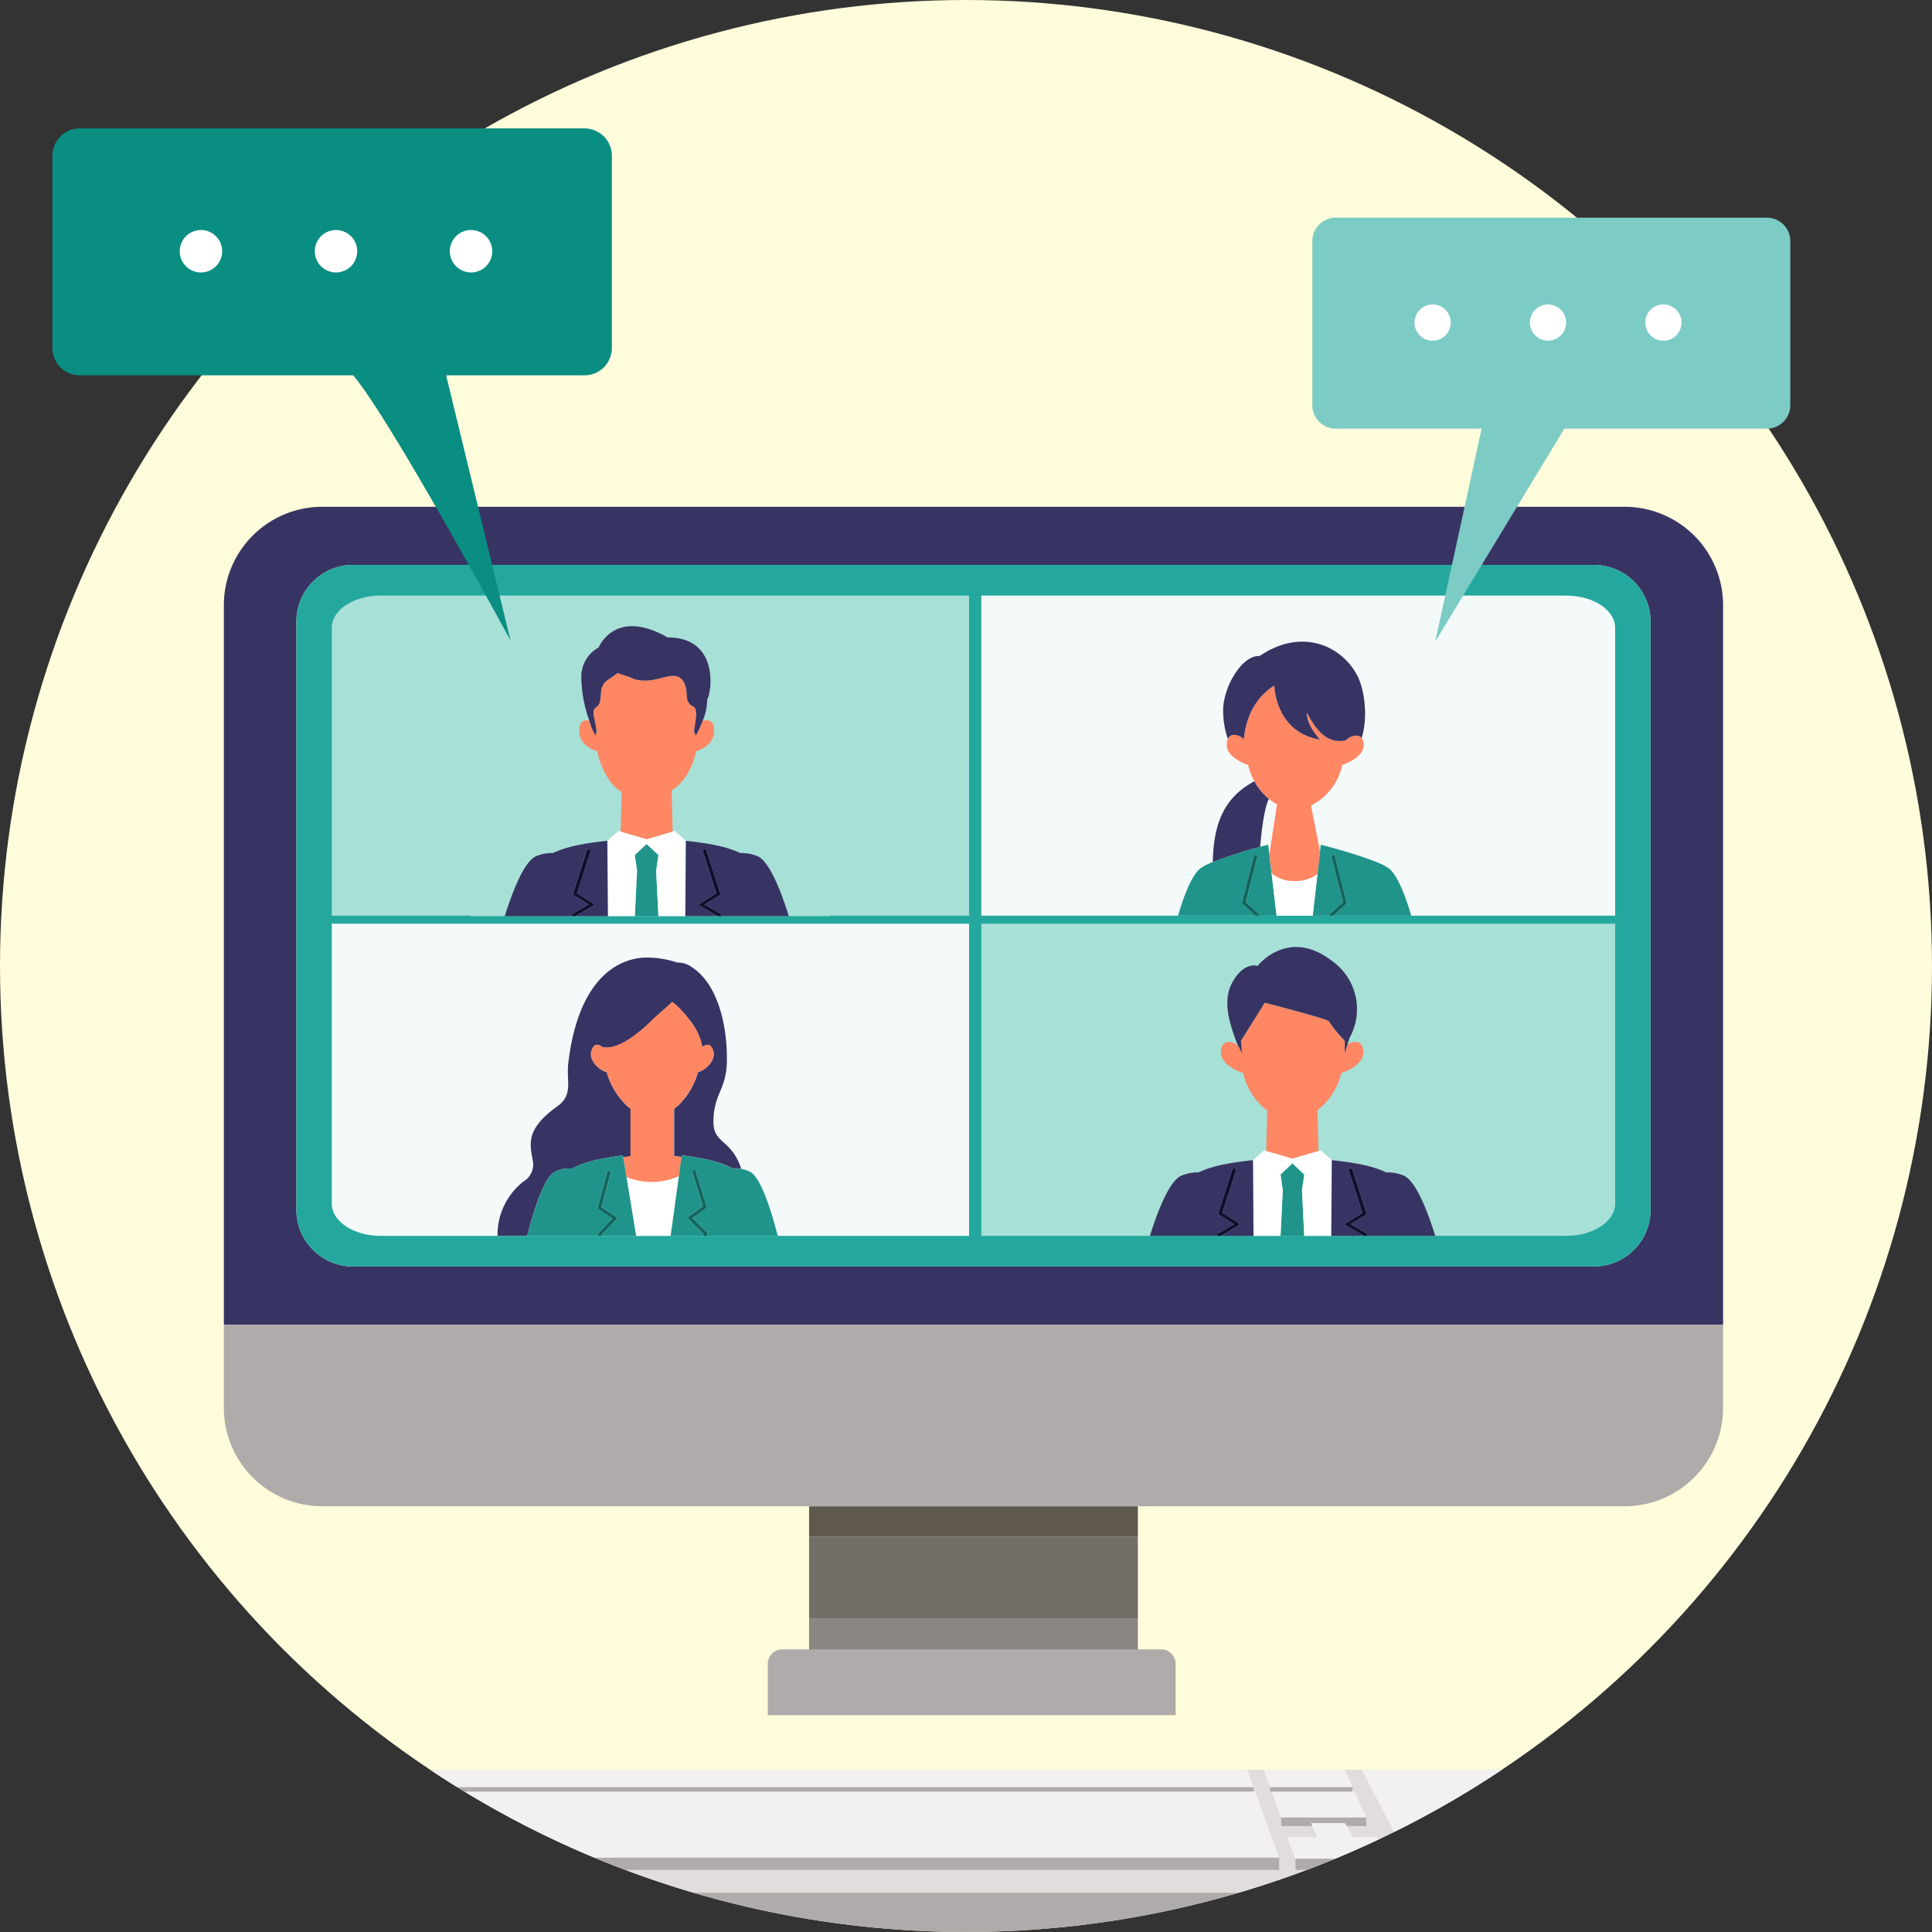
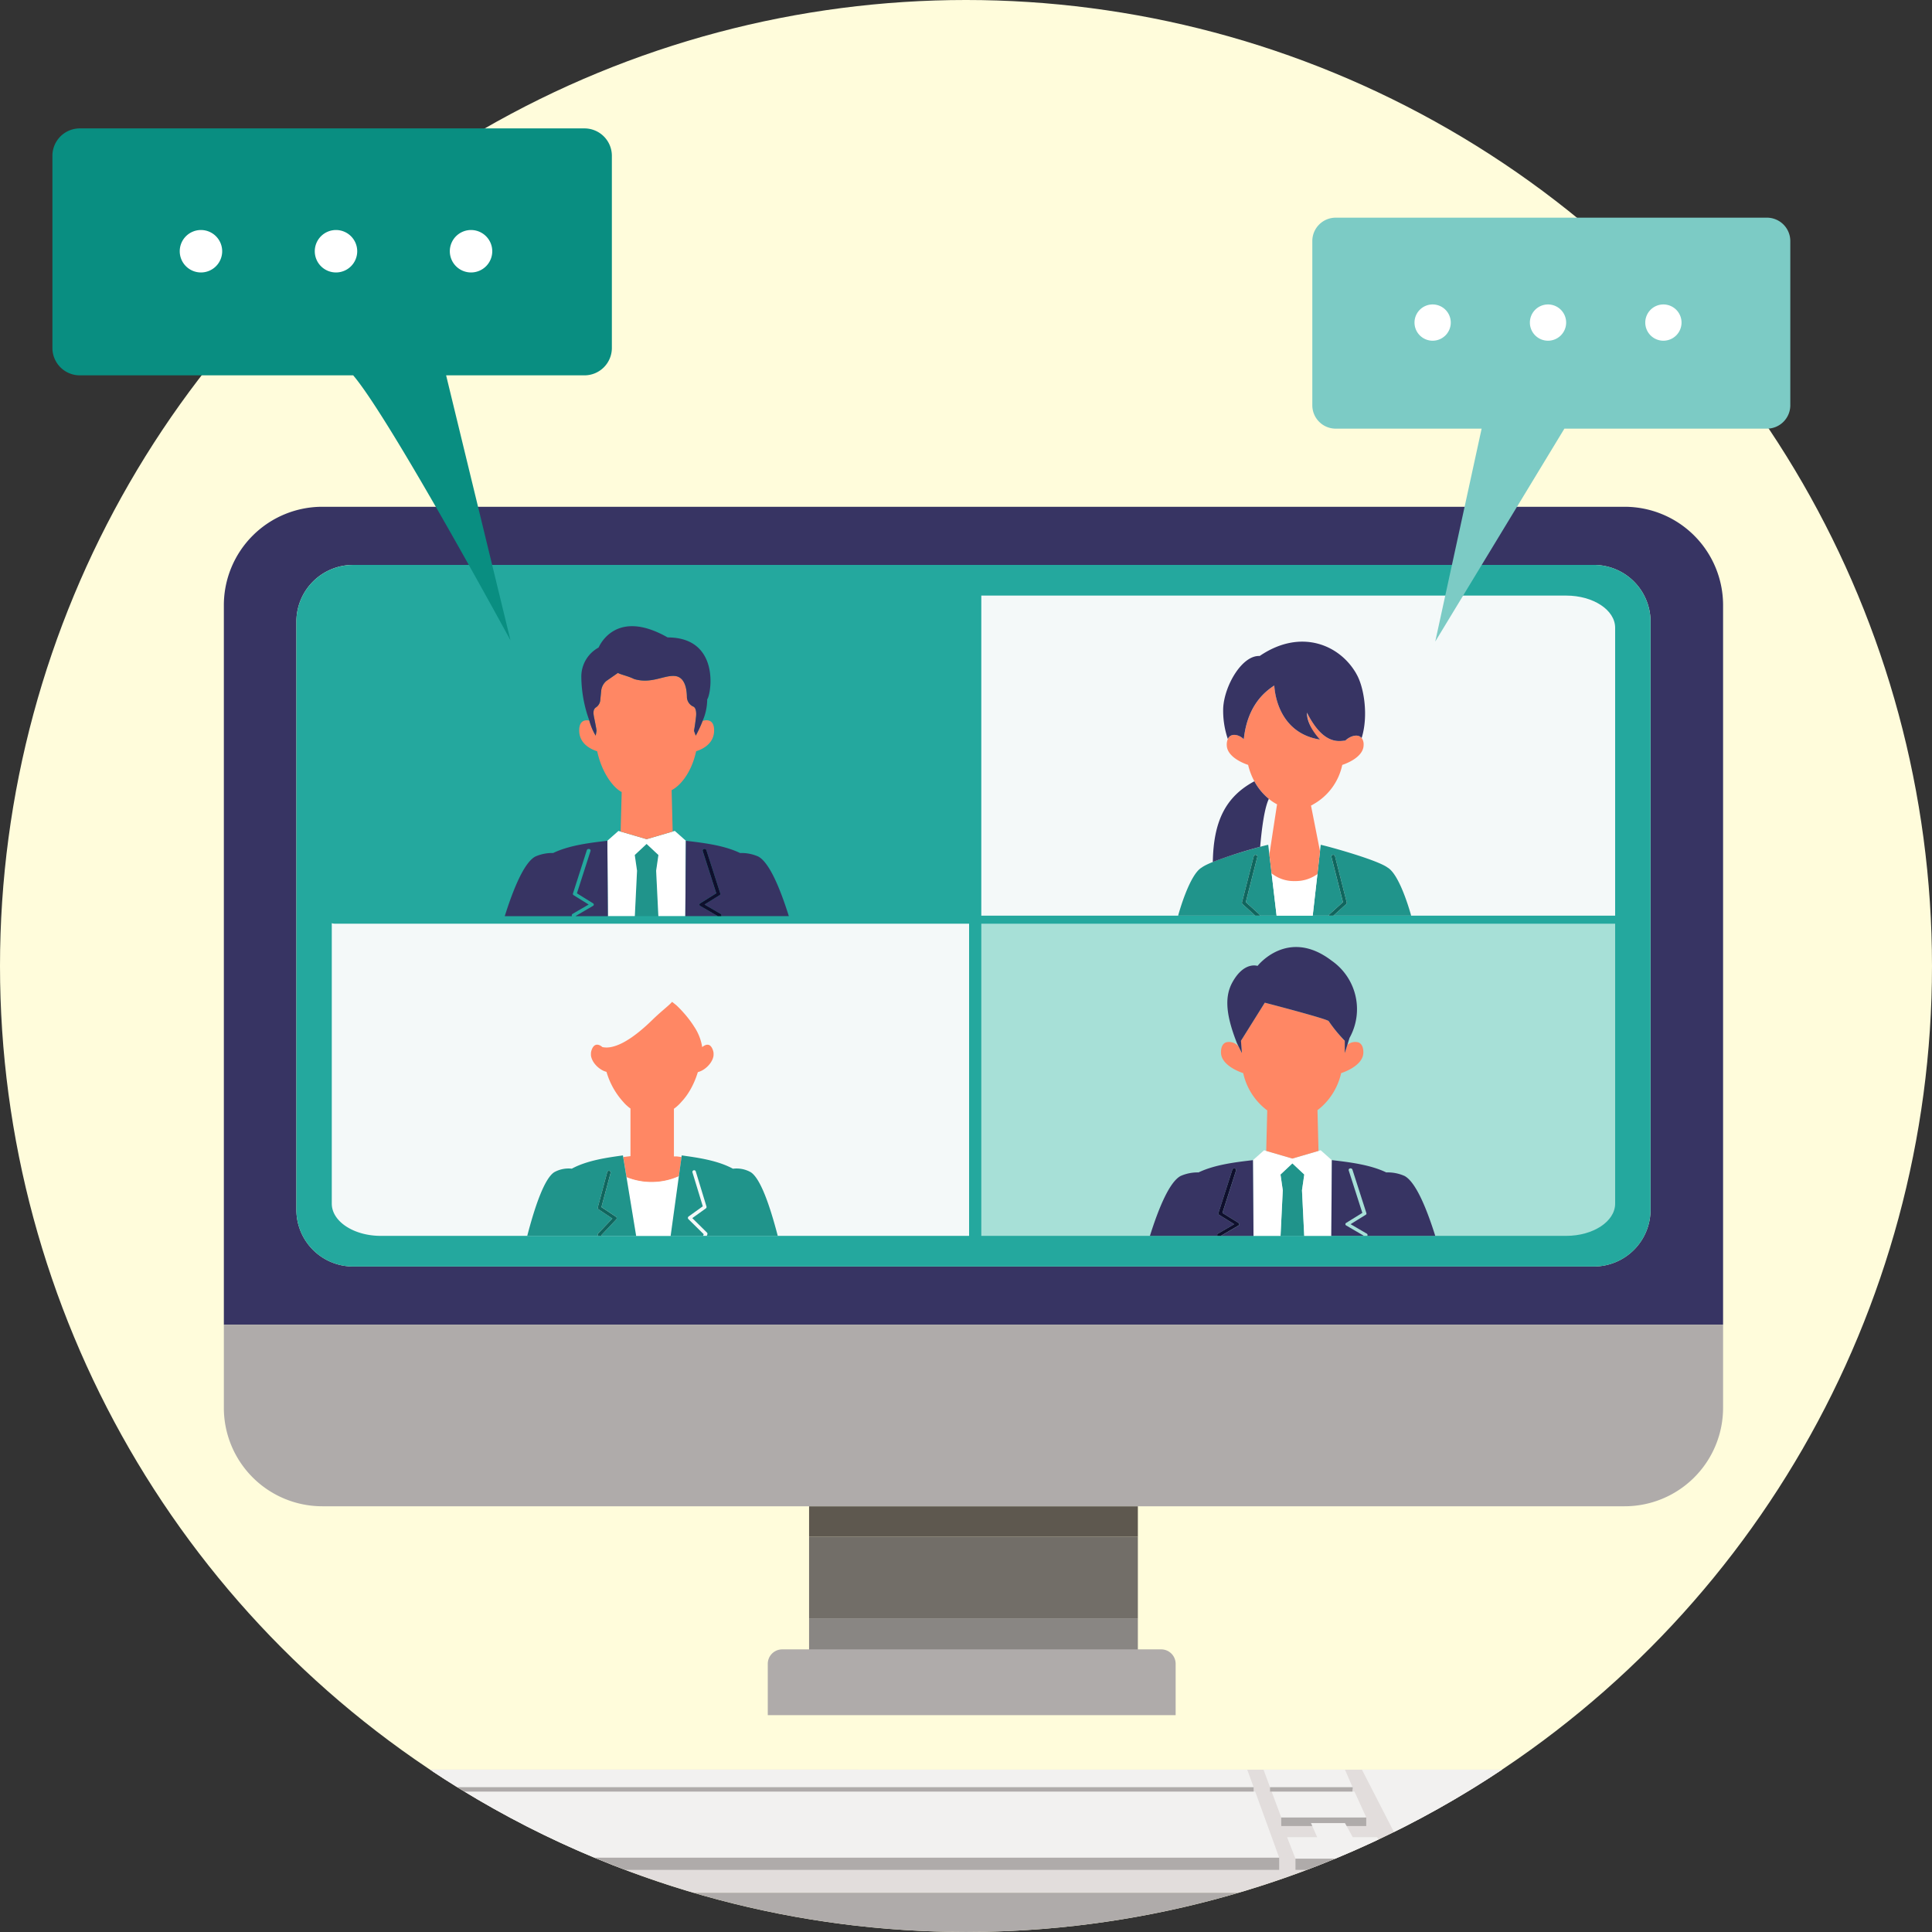
<svg xmlns="http://www.w3.org/2000/svg" width="300.001" height="300" viewBox="0 0 300.001 300">
  <rect x="0" y="0" width="300.001" height="300" fill="#333333" stroke="none" />
  <defs>
    <clipPath id="clip-path">
      <path id="合体_14" data-name="合体 14" d="M0,198.261v-150H300v150a150,150,0,1,1-300,0Z" transform="translate(810 4120)" fill="#d1ecff" />
    </clipPath>
    <clipPath id="clip-path-2">
      <rect id="長方形_170" data-name="長方形 170" width="269.861" height="282.16" fill="none" />
    </clipPath>
  </defs>
  <g id="グループ_110" data-name="グループ 110" transform="translate(-810 -4168)">
    <circle id="楕円形_9" data-name="楕円形 9" cx="150" cy="150" r="150" transform="translate(810 4168)" fill="#fffcdb" />
    <g id="マスクグループ_30" data-name="マスクグループ 30" transform="translate(0 -0.261)" clip-path="url(#clip-path)">
      <g id="グループ_109" data-name="グループ 109" transform="translate(818.139 4188.2)">
        <path id="パス_412" data-name="パス 412" d="M232.633,181.194H24.9l16.386-19.117H215.12Z" transform="translate(14.254 92.773)" fill="#e2dddc" />
        <rect id="長方形_161" data-name="長方形 161" width="207.732" height="8.194" transform="translate(39.154 273.966)" fill="#afabaa" />
        <rect id="長方形_162" data-name="長方形 162" width="141.348" height="1.914" transform="translate(49.144 268.504)" fill="#afabaa" />
        <path id="パス_413" data-name="パス 413" d="M164.754,162.077H38.284L36.3,164.808H165.746Z" transform="translate(20.779 92.773)" fill="#f2f1f0" />
        <path id="パス_414" data-name="パス 414" d="M31.254,174.492H172.6l-3.722-10.249H38.7Z" transform="translate(17.89 94.013)" fill="#f2f1f0" />
        <rect id="長方形_163" data-name="長方形 163" width="129.445" height="0.673" transform="translate(57.08 257.582)" fill="#afabaa" />
        <rect id="長方形_164" data-name="長方形 164" width="13.196" height="1.343" transform="translate(190.813 262.265)" fill="#afabaa" />
        <path id="パス_415" data-name="パス 415" d="M121.892,168.252h13.2l-1.829-4.01H120.4Z" transform="translate(68.92 94.013)" fill="#f2f1f0" />
        <path id="パス_416" data-name="パス 416" d="M137.936,172.88l-2.035-3.337h-3.775l-1.206-2.186h-5.277l.958,2.186h-4.675l1.305,3.337Z" transform="translate(69.791 95.796)" fill="#f2f1f0" />
        <rect id="長方形_165" data-name="長方形 165" width="14.705" height="1.742" transform="translate(193.022 268.675)" fill="#afabaa" />
        <g id="グループ_108" data-name="グループ 108">
          <g id="グループ_107" data-name="グループ 107" clip-path="url(#clip-path-2)">
            <path id="パス_417" data-name="パス 417" d="M132.25,162.077H119.6l1.013,2.731h12.812c-.642-1.48-1.175-2.731-1.175-2.731" transform="translate(68.46 92.774)" fill="#f2f1f0" />
            <path id="パス_418" data-name="パス 418" d="M120.245,163.814v.675h12.812c-.1-.228.1-.453,0-.675Z" transform="translate(68.829 93.768)" fill="#afabaa" />
            <rect id="長方形_166" data-name="長方形 166" width="26.459" height="1.742" transform="translate(210.438 268.675)" fill="#afabaa" />
            <path id="パス_419" data-name="パス 419" d="M129.318,162.077l7.1,13.826h26.459l-11.708-13.826Z" transform="translate(74.022 92.773)" fill="#f2f1f0" />
            <rect id="長方形_167" data-name="長方形 167" width="51.053" height="12.667" transform="translate(117.495 218.682)" fill="#726e68" />
            <rect id="長方形_168" data-name="長方形 168" width="51.053" height="5.066" transform="translate(117.495 231.35)" fill="#898683" />
            <rect id="長方形_169" data-name="長方形 169" width="51.053" height="4.728" transform="translate(117.495 213.954)" fill="#5e584f" />
            <path id="パス_420" data-name="パス 420" d="M131.734,150.2H72.888a2.244,2.244,0,0,0-2.244,2.244v7.966h63.333v-7.966a2.244,2.244,0,0,0-2.244-2.244" transform="translate(40.437 85.976)" fill="#afabaa" />
            <path id="パス_421" data-name="パス 421" d="M234.439,37.366H32.222A15.291,15.291,0,0,0,16.93,52.656V164.361h232.8V52.656a15.29,15.29,0,0,0-15.29-15.29m4.024,109.167a8.8,8.8,0,0,1-8.8,8.8H36.994a8.8,8.8,0,0,1-8.8-8.8V55.194a8.8,8.8,0,0,1,8.8-8.8H229.667a8.8,8.8,0,0,1,8.8,8.8Z" transform="translate(9.691 21.388)" fill="#373463" />
            <path id="パス_422" data-name="パス 422" d="M225.564,43.109H32.893a8.8,8.8,0,0,0-8.8,8.8v91.341a8.8,8.8,0,0,0,8.8,8.8H225.564a8.8,8.8,0,0,0,8.8-8.8V51.905a8.8,8.8,0,0,0-8.8-8.8" transform="translate(13.792 24.676)" fill="#24a89e" />
            <path id="パス_423" data-name="パス 423" d="M182.545,46.132H91.731V95.837h98.423v-44.7c0-2.764-3.406-5-7.609-5" transform="translate(52.507 26.406)" fill="#f4f9f9" />
            <path id="パス_424" data-name="パス 424" d="M125.157,70.746c-.826.143-8.719,2.321-10.324,3.53-1.972,1.123-3.665,7.472-3.665,7.472h11.99l-1.984-1.794a.282.282,0,0,1-.085-.278l1.829-7.172a.281.281,0,1,1,.544.14l-1.785,7.007,2.09,1.89a.278.278,0,0,1,.091.208h2.6Z" transform="translate(63.633 40.495)" fill="#20948b" />
            <path id="パス_425" data-name="パス 425" d="M127.062,81.54l2.09-1.89-1.786-7.007a.282.282,0,1,1,.546-.14l1.827,7.172a.281.281,0,0,1-.083.278l-1.984,1.8h12.073s-1.693-6.351-3.664-7.474c-1.607-1.209-9.549-3.385-10.376-3.53l-1.247,11h2.514a.279.279,0,0,1,.091-.209" transform="translate(71.24 40.495)" fill="#20948b" />
            <path id="パス_426" data-name="パス 426" d="M120.157,80.977l-2.09-1.89,1.786-7.007a.282.282,0,0,0-.546-.14l-1.827,7.172a.281.281,0,0,0,.083.278l1.984,1.8h.7a.279.279,0,0,0-.091-.209" transform="translate(67.241 41.058)" fill="#10665e" />
            <path id="パス_427" data-name="パス 427" d="M128.74,79.39a.281.281,0,0,0,.083-.278L127,71.941a.281.281,0,0,0-.546.138l1.786,7.007-2.09,1.89a.281.281,0,0,0-.091.209h.7Z" transform="translate(72.155 41.058)" fill="#10665e" />
            <path id="パス_428" data-name="パス 428" d="M124,74.757a5.508,5.508,0,0,1-3.6-1.2l.775,6.574h5.61l.733-6.466A5.777,5.777,0,0,1,124,74.757" transform="translate(68.915 42.107)" fill="#fff" />
            <path id="パス_429" data-name="パス 429" d="M136.919,63.169c-.569-.728-1.84-.294-2.528.395-.841.046-3.359.854-5.953-4.338a6.327,6.327,0,0,0,2.019,4.183c-5.48-.865-6.922-5.624-7.1-8.39-.052.028-.11.064-.175.107l-.086.06-.014.009c-1.013.725-3.9,2.767-4.458,8.159-.734-.734-2.025-1.043-2.484-.039a2.225,2.225,0,0,0-.168.95c.019,2.071,3.315,3.074,3.315,3.074a10.334,10.334,0,0,0,.97,2.549,9.149,9.149,0,0,0,2.25,2.733,7.183,7.183,0,0,0,1.275.841c-.063.384-1.027,6.67-1.193,7.809l.343,2.909a5.516,5.516,0,0,0,3.6,1.2,5.777,5.777,0,0,0,3.519-1.087l.286-2.524-.12-.014h.121l.113-1-1.4-7.1,0,0a1.99,1.99,0,0,0,.354-.19,9.176,9.176,0,0,0,4.5-6.123s3.294-1,3.315-3.074a1.71,1.71,0,0,0-.291-1.094" transform="translate(66.382 31.493)" fill="#ff8764" />
            <path id="パス_430" data-name="パス 430" d="M123.293,67.207a9.149,9.149,0,0,1-2.25-2.733c-4.549,2.437-6.348,6.335-6.448,12.529a74.251,74.251,0,0,1,7.351-2.357c.2-2.321.6-5.9,1.348-7.439" transform="translate(65.594 36.905)" fill="#373463" />
            <path id="パス_431" data-name="パス 431" d="M136.284,55.651c-2.579-4.511-8.651-7.065-15-2.739-2.739-.145-5.486,4.615-5.662,8.084a13.646,13.646,0,0,0,.717,4.8c.459-1,1.75-.695,2.484.039.558-5.392,3.445-7.434,4.458-8.159l.014-.009.086-.06c.064-.042.123-.077.175-.107.179,2.766,1.621,7.526,7.1,8.39-1.587-1.731-2.054-3.238-2.019-4.181,2.594,5.191,5.112,4.382,5.953,4.337.689-.689,1.959-1.121,2.528-.395,1.077-3.409.39-7.95-.84-10" transform="translate(66.177 29.012)" fill="#373463" />
            <path id="パス_432" data-name="パス 432" d="M91.731,78.536v48.476h90.814c4.2,0,7.609-2.242,7.609-5.007V78.536Z" transform="translate(52.507 44.954)" fill="#a7e0d7" />
            <path id="パス_433" data-name="パス 433" d="M124.968,103.936l-1.846-1.728-1.159,1.085-.687.643.355,2.444-.347,7.081h3.675l-.346-7.081Z" transform="translate(69.419 58.504)" fill="#20948b" />
            <path id="パス_434" data-name="パス 434" d="M130.8,102.446l-1.725-1.535-.332.1-4.063,1.187-4.054-1.186-.341-.1-1.725,1.535.082,11.757h4.2l.348-7.081-.355-2.445.478-.447.209-.2,1.159-1.085,1.368,1.282.478.447-.355,2.445.346,7.081h4.2Z" transform="translate(67.863 57.762)" fill="#fff" />
            <path id="パス_435" data-name="パス 435" d="M131.9,113.644h10.538c-1.425-4.525-3.08-8.389-4.764-9.3a6.442,6.442,0,0,0-2.841-.55c-2.55-1.23-5.887-1.61-8.456-1.91v0l-.082,11.755h5l.008-.036-.1-.057-2.593-1.513a.234.234,0,0,1-.126-.2.237.237,0,0,1,.118-.2l2.349-1.454.167-.1-.149-.461-1.973-6.148a.245.245,0,0,1,.212-.3.307.307,0,0,1,.365.175l1.55,4.827.623,1.943a.225.225,0,0,1-.108.261l-.684.423-1.664,1.032,1.821,1.063.687.4a.232.232,0,0,1,.123.241Z" transform="translate(72.289 58.321)" fill="#373463" />
            <path id="パス_436" data-name="パス 436" d="M124.383,101.888c-2.568.3-5.9.679-8.45,1.906a6.538,6.538,0,0,0-2.786.553c-1.684.907-3.341,4.771-4.764,9.3h10.477l-.022-.11a.231.231,0,0,1,.123-.241l.753-.439,1.755-1.024-1.6-.994-.744-.462a.226.226,0,0,1-.11-.259l.664-2.068,1.511-4.7a.31.31,0,0,1,.365-.175.246.246,0,0,1,.212.3l-1.921,5.986-.2.624.228.142,2.286,1.417a.234.234,0,0,1,.119.2.24.24,0,0,1-.126.2l-2.527,1.473-.164.1.006.036h5Z" transform="translate(62.038 58.321)" fill="#373463" />
-             <path id="パス_437" data-name="パス 437" d="M131,112.831l-.687-.4-1.821-1.061,1.664-1.031.684-.425a.226.226,0,0,0,.11-.259l-.624-1.943-1.55-4.827a.309.309,0,0,0-.365-.176.246.246,0,0,0-.212.3l1.975,6.15.148.461-.167.1-2.348,1.454a.234.234,0,0,0-.12.2.24.24,0,0,0,.126.2l2.594,1.513.1.057-.006.036h.6l.022-.11a.232.232,0,0,0-.123-.241" transform="translate(73.087 58.785)" fill="#0f0f2d" />
            <path id="パス_438" data-name="パス 438" d="M118.349,111.177l-2.286-1.417-.228-.142.2-.624,1.923-5.986a.247.247,0,0,0-.212-.3.309.309,0,0,0-.365.176l-1.511,4.7-.664,2.068a.224.224,0,0,0,.11.259l.744.462,1.6.994-1.756,1.024-.752.439a.229.229,0,0,0-.123.241l.02.11h.605l-.006-.036.164-.1,2.527-1.473a.24.24,0,0,0,.126-.2.234.234,0,0,0-.12-.2" transform="translate(65.843 58.785)" fill="#0f0f2d" />
            <path id="パス_439" data-name="パス 439" d="M136.783,92.519a1.867,1.867,0,0,0-1.764.376l-.4,1.278V92.251a5.514,5.514,0,0,1-.475-.462,30.076,30.076,0,0,1-2.016-2.58c-.082-.321-9.93-2.873-9.93-2.873l-3.7,5.915.049.645.077.992.022.285-.055-.109-.5-1a2.758,2.758,0,0,0-.259-.211,1.9,1.9,0,0,0-1.626-.365c-.472.162-.818.643-.808,1.588.02,2.156,3.45,3.2,3.45,3.2a9.876,9.876,0,0,0,3.734,5.791l-.159,6.288,4.054,1.186,4.065-1.187-.16-6.33a8.813,8.813,0,0,0,.708-.583,10.07,10.07,0,0,0,2.967-5.164l.042-.014c.392-.129,3.389-1.171,3.407-3.186.008-.892-.3-1.368-.728-1.557" transform="translate(66.057 49.419)" fill="#ff8764" />
            <path id="パス_440" data-name="パス 440" d="M132.2,82.943c-6.8-5.175-11.482.83-11.482.83s-2.057-.742-3.874,2.491c-1.189,2.113-1.115,4.735.451,8.919.074.2.149.4.23.6l.212.425.555,1.112-.148-1.923,3.7-5.914s9.846,2.552,9.928,2.871a22.57,22.57,0,0,0,2.491,3.043v1.923l.4-1.278.212-.681.127-.407a9.17,9.17,0,0,0-2.8-12.008" transform="translate(66.415 46.274)" fill="#373463" />
-             <path id="パス_441" data-name="パス 441" d="M126.55,46.132H35.2c-4.2,0-7.609,2.241-7.609,5V95.914a1.3,1.3,0,0,1,.432-.077H49.106l-.038.077h56l-.039-.077h21.52Z" transform="translate(15.792 26.406)" fill="#a7e0d7" />
            <path id="パス_442" data-name="パス 442" d="M61.187,72.387l-1.838-1.72-1.154,1.079-.684.642.354,2.434L57.52,81.87h3.657l-.344-7.049Z" transform="translate(32.919 40.45)" fill="#20948b" />
            <path id="パス_443" data-name="パス 443" d="M66.991,70.9l-1.717-1.528-.33.1L60.9,70.656l-4.036-1.181-.34-.1L54.8,70.9l.082,11.7h4.183l.344-7.049-.354-2.434.475-.445.209-.195,1.154-1.08,1.362,1.275.476.445-.354,2.434.344,7.049h4.183Z" transform="translate(31.37 39.711)" fill="#fff" />
            <path id="パス_444" data-name="パス 444" d="M68.085,82.053H78.576C77.159,77.546,75.51,73.7,73.834,72.8a6.406,6.406,0,0,0-2.829-.549c-2.539-1.225-5.86-1.6-8.42-1.9l-.082,11.7h4.98l.008-.036-.1-.057-2.582-1.506a.236.236,0,0,1-.126-.2.231.231,0,0,1,.12-.2l2.337-1.448.167-.1-.148-.459-1.966-6.121a.244.244,0,0,1,.211-.3.305.305,0,0,1,.363.173L67.313,76.6l.621,1.936a.226.226,0,0,1-.11.259l-.681.421-1.656,1.027L67.3,81.306l.684.4a.232.232,0,0,1,.123.241Z" transform="translate(35.777 40.268)" fill="#373463" />
            <path id="パス_445" data-name="パス 445" d="M60.6,70.348c-2.558.3-5.878.676-8.416,1.9a6.469,6.469,0,0,0-2.775.552c-1.673.9-3.322,4.749-4.741,9.255H55.1l-.022-.108A.235.235,0,0,1,55.2,81.7l.75-.437L57.7,80.248l-1.594-.989-.742-.459a.221.221,0,0,1-.108-.259l.659-2.058,1.5-4.684a.308.308,0,0,1,.363-.173.244.244,0,0,1,.211.3l-1.914,5.959-.2.621.228.142,2.275,1.41a.231.231,0,0,1,.119.2.234.234,0,0,1-.124.2l-2.517,1.467-.164.1.008.036h4.98Z" transform="translate(25.571 40.268)" fill="#373463" />
            <path id="パス_446" data-name="パス 446" d="M67.19,81.243l-.684-.4-1.813-1.057,1.656-1.027.681-.423a.222.222,0,0,0,.11-.258l-.621-1.936-1.544-4.807a.307.307,0,0,0-.363-.175.245.245,0,0,0-.211.3l1.966,6.123.148.459-.167.1L64.011,79.6a.231.231,0,0,0-.12.2.238.238,0,0,0,.126.2L66.6,81.5l.1.057-.008.036h.6l.022-.11a.23.23,0,0,0-.123-.239" transform="translate(36.572 40.729)" fill="#0f0f2d" />
-             <path id="パス_447" data-name="パス 447" d="M54.6,79.6l-2.275-1.41-.228-.142.2-.621,1.914-5.961a.244.244,0,0,0-.212-.3.308.308,0,0,0-.363.173l-1.5,4.684-.66,2.058a.225.225,0,0,0,.108.259l.742.459,1.6.989L52.165,80.8l-.748.437a.232.232,0,0,0-.123.241l.022.108h.6l-.008-.036.164-.1,2.516-1.467a.221.221,0,0,0,.006-.4" transform="translate(29.359 40.729)" fill="#0f0f2d" />
            <path id="パス_448" data-name="パス 448" d="M71.181,61.225a20.348,20.348,0,0,1-1.061,2.286l-.272-.753s.159-.789.316-2.208c.069-.626,0-1.418-.473-1.576a1.682,1.682,0,0,1-.945-1.576c-.028-.34,0-3-1.892-3.153-1.692-.142-3.626,1.261-6.305.473-.945-.473-2.008-.664-2.521-.947l-1.8,1.255a2.311,2.311,0,0,0-.794,1.522L55.3,57.9a1.505,1.505,0,0,1-.695,1.237c-.544.387-.355,1.127-.2,1.887.294,1.453.316,1.734.316,1.734l-.137.753a9.065,9.065,0,0,1-.984-2.34c-.664-.134-1.576-.031-1.576,1.539,0,2.115,1.9,2.95,2.791,3.227.789,3.6,2.656,5.755,3.805,6.329l-.162,6.14,4.036,1.181L66.537,78.4l-.164-6.422c1.149-.574,3.017-2.442,3.807-6.046.892-.277,2.791-1.112,2.791-3.227,0-1.75-1.131-1.678-1.791-1.486" transform="translate(29.777 30.78)" fill="#ff8764" />
            <path id="パス_449" data-name="パス 449" d="M65.632,50.9c-8.038-4.571-10.56,1.261-10.718,1.576a5.126,5.126,0,0,0-2.679,4.571,20.342,20.342,0,0,0,1.244,6.768,9.065,9.065,0,0,0,.984,2.34L54.6,65.4s-.022-.281-.316-1.734c-.154-.759-.341-1.5.2-1.887a1.507,1.507,0,0,0,.7-1.237l.135-1.349a2.3,2.3,0,0,1,.794-1.522l1.8-1.255c.514.283,1.577.473,2.522.947,2.679.788,4.613-.615,6.305-.473,1.89.157,1.863,2.813,1.89,3.153a1.686,1.686,0,0,0,.947,1.576c.473.157.542.95.473,1.576-.159,1.418-.316,2.208-.316,2.208l.272.753a20.347,20.347,0,0,0,1.061-2.286,8.458,8.458,0,0,0,.715-3.354c.638-.827,2.049-9.614-6.147-9.614" transform="translate(29.894 28.138)" fill="#373463" />
            <path id="パス_450" data-name="パス 450" d="M28.02,78.564a1.3,1.3,0,0,1-.432-.077v43.546c0,2.764,3.407,5.007,7.609,5.007H126.55V78.564Z" transform="translate(15.792 44.926)" fill="#f4f9f9" />
-             <path id="パス_451" data-name="パス 451" d="M52.751,115.213a4.559,4.559,0,0,1,2.736-.555c2.464-1.33,5.662-1.737,7.936-2.058l.049.292,1.082-.137h.072v-7.4c-.11-.075-.215-.156-.319-.241-.083-.066-.162-.138-.242-.209l-.055-.049a6.476,6.476,0,0,1-.547-.571A11.873,11.873,0,0,1,60.9,99.66c-.038-.011-.074-.02-.11-.033a2.912,2.912,0,0,1-.437-.175l-.05-.027a.946.946,0,0,1-.088-.047h0l-.131-.075h0l-.046-.03q-.108-.068-.217-.146l-.061-.046v0q-.057-.042-.113-.09l0,0c-.066-.055-.131-.112-.193-.171a.329.329,0,0,1-.035-.031l-.047-.046-.033-.033c-.035-.036-.069-.072-.1-.108l-.031-.035,0,0c-.017-.019-.035-.039-.05-.058l-.05-.061,0,0c-.057-.069-.112-.142-.162-.215-.016-.022-.031-.044-.046-.066l0,0-.027-.042v0l-.014-.022c-.024-.036-.046-.072-.066-.11l-.042-.075a3.023,3.023,0,0,1-.145-.319l-.014-.039c-.011-.031-.022-.063-.031-.094l-.008-.025c-.014-.05-.028-.1-.039-.148l-.008-.035-.011-.061-.006-.042c-.006-.03-.009-.061-.014-.093l0-.033a1.76,1.76,0,0,1,.011-.417l.006-.041,0,0,.006-.041.016-.063c.006-.024.011-.047.017-.069v0c.426-1.431,1.311-.914,1.613-.682.039.035.105.088.105.088a3.024,3.024,0,0,0,.563.061c.063,0,.127,0,.193,0a4.364,4.364,0,0,0,.8-.113,5.76,5.76,0,0,0,.566-.168c.038-.014.075-.025.113-.039a8.621,8.621,0,0,0,1.253-.59c.159-.088.316-.184.475-.283l.237-.149c.355-.233.711-.486,1.06-.753.118-.09.234-.181.349-.272.753-.6,1.48-1.263,2.143-1.91,1.448-1.415,2.6-2.236,3.063-2.805.086.061.184.134.291.215s.223.175.346.277c.022.017.1.085.209.195.086.082.193.189.318.316.208.212.462.483.739.8.112.127.225.261.341.4l.176.217c.116.146.236.3.354.459a9.168,9.168,0,0,1,1.914,4.142s.038-.03.072-.06l.033-.028a1.557,1.557,0,0,1,.181-.121.982.982,0,0,1,.091-.049l.047-.022c.035-.016.068-.028.1-.041a.787.787,0,0,1,.514-.014.7.7,0,0,1,.116.053.886.886,0,0,1,.28.263,2.091,2.091,0,0,1,.28.615l0,0a1.691,1.691,0,0,1,.055.277l0,.036v0l.006.079v.142c0,.017,0,.035,0,.052v0c0,.036-.006.072-.011.107l0,.028a1.93,1.93,0,0,1-.041.208v0c0,.02-.009.041-.016.06v0c-.008.03-.017.061-.027.091l-.014.041v0c-.011.033-.024.066-.036.1l-.013.033h0c-.009.024-.019.047-.03.071v0l-.027.058c-.011.025-.024.049-.036.072l-.014.028c-.022.042-.046.086-.071.129l-.016.027c-.047.08-.1.159-.154.234l0,0-.017.025,0,0-.075.1h0c-.011.014-.024.028-.035.044h0c-.055.068-.113.134-.173.2l-.033.035c-.055.058-.112.113-.171.168l-.049.044,0,0-.063.055-.052.042c-.022.019-.044.036-.068.053s-.033.027-.05.041l-.071.052-.05.036h0c-.024.017-.047.035-.072.05h0l-.049.033h0c-.031.022-.064.042-.1.061l-.027.017-.1.055-.027.016h0c-.038.02-.075.039-.113.058l-.014.008-.121.055h0l-.006,0q-.134.057-.269.1h0l0,0c-.038.013-.074.022-.11.033-.044.135-.088.269-.134.4l-.042.12c-.033.1-.068.19-.1.286l-.047.124c-.044.113-.088.226-.135.338-.006.016-.013.033-.02.049-.052.124-.105.245-.16.366-.019.042-.039.086-.06.129-.038.08-.075.16-.115.241-.022.046-.046.091-.069.137-.042.086-.088.171-.134.256-.017.035-.036.069-.055.1-.058.107-.118.211-.179.314l-.085.14-.118.19c-.031.049-.063.1-.094.145-.042.064-.085.127-.129.189s-.069.1-.105.151c-.06.083-.123.167-.184.248-.036.046-.072.091-.108.135s-.082.1-.124.153-.077.091-.116.137-.088.1-.134.149-.072.08-.11.12a6.251,6.251,0,0,1-1.164,1.069v7.4H71.8l.722.1.035-.255c2.28.321,5.486.73,7.952,2.066a3.422,3.422,0,0,1,1.285.025c-1.5-4.612-4.319-3.852-4.312-7.277.009-4.31,1.95-4.981,2.079-9.144.149-4.834-1.044-12.071-5.442-14.892a3.7,3.7,0,0,0-2.266-.715,15.082,15.082,0,0,0-4.664-.774c-4.547.011-10.672,3.3-12.24,16.331-.343,2.843.815,4.955-1.7,6.764-5,3.6-4.3,5.843-3.76,8.741a3.108,3.108,0,0,1-1.519,2.947,10.514,10.514,0,0,0-4.014,8.419h4.61c1.25-4.81,2.7-8.914,4.183-9.878" transform="translate(25.162 46.874)" fill="#373463" />
            <path id="パス_452" data-name="パス 452" d="M66.835,113.364l.415-3.011-.722-.1h-.459v-7.4a6.243,6.243,0,0,0,1.162-1.069h0l.11-.121c.044-.049.09-.1.134-.149s.077-.09.116-.135.082-.1.124-.153.072-.09.107-.137c.063-.08.124-.164.186-.248.036-.049.071-.1.105-.149s.086-.126.127-.189.064-.1.094-.146.08-.126.12-.19c.028-.046.057-.093.085-.14.06-.1.119-.208.179-.313.019-.035.036-.071.055-.105.046-.083.09-.168.134-.255.024-.046.046-.093.069-.138.039-.079.077-.159.115-.241.02-.042.041-.085.06-.129.055-.121.109-.242.16-.365l.02-.05c.046-.112.091-.223.135-.338.016-.041.031-.082.047-.124.035-.094.069-.19.1-.286l.042-.12c.046-.134.09-.267.132-.4l.11-.031.006,0q.134-.042.269-.1l0,0,.006,0c.041-.017.082-.035.121-.055l.016-.008.017-.008c.031-.016.064-.031.1-.049l.028-.016.014-.008c.028-.016.057-.031.085-.049l.028-.016.019-.013c.027-.016.053-.031.079-.049l.05-.033,0,0,.072-.049.05-.036,0,0,.069-.052.017-.013.035-.027.066-.053,0,0a.6.6,0,0,0,.05-.042h0l.063-.055v0l.05-.044c.02-.019.042-.039.063-.06s.031-.03.047-.046.041-.041.06-.061h0l.033-.035.011-.014c.02-.02.041-.044.06-.064l.042-.049.06-.071,0,0c.011-.014.024-.028.035-.044.027-.033.052-.066.077-.1l.019-.025,0,0c.027-.036.052-.074.075-.11l.028-.044c.017-.027.035-.053.05-.08L71.9,95.5l.014-.025.042-.074.014-.03.014-.027v0l.036-.071v0c.009-.019.017-.038.025-.058l0,0,.03-.071.013-.033.011-.027c.009-.024.017-.049.025-.072h0l.013-.042.006-.019.022-.072.016-.061v0c.006-.024.011-.047.016-.072s.009-.041.013-.061.008-.049.011-.072v0l0-.027,0-.033c0-.025,0-.05.006-.075s0-.036,0-.053v-.006c0-.025,0-.052,0-.077s0-.038,0-.057v0c0-.025,0-.052-.006-.079v0l0-.035,0-.019c0-.028-.008-.058-.014-.088l-.008-.044a1.254,1.254,0,0,0-.031-.127v0a2.3,2.3,0,0,0-.2-.5c-.025-.042-.05-.083-.077-.12A.92.92,0,0,0,71.62,93a.7.7,0,0,0-.116-.053.792.792,0,0,0-.516.014c-.035.013-.069.027-.1.041l-.049.022c-.031.016-.061.033-.091.049a1.989,1.989,0,0,0-.181.121l-.031.028-.074.06a7.883,7.883,0,0,0-1.263-3.2c-.052-.083-.1-.165-.157-.245-.107-.162-.217-.321-.327-.473-.055-.077-.11-.153-.165-.228-.118-.159-.237-.311-.355-.459q-.087-.111-.175-.217c-.116-.14-.231-.275-.341-.4-.277-.318-.531-.588-.739-.8-.124-.127-.233-.234-.318-.316-.113-.11-.189-.176-.209-.195-.124-.1-.241-.193-.347-.277s-.2-.154-.291-.215c-.465.569-1.613,1.392-3.061,2.805-.664.649-1.39,1.308-2.143,1.91-.116.093-.233.184-.349.272-.351.269-.7.522-1.061.753-.079.052-.157.1-.236.149-.159.1-.318.195-.475.285a8.609,8.609,0,0,1-1.253.588c-.038.016-.075.027-.115.039a5.862,5.862,0,0,1-.564.168,4.419,4.419,0,0,1-.6.1c-.066.006-.131.011-.2.013s-.129,0-.193,0a3.009,3.009,0,0,1-.561-.063s-.068-.053-.105-.088c-.3-.231-1.189-.748-1.613.682v0a.636.636,0,0,0-.017.069l-.016.063-.008.041v0l-.006.042a.46.46,0,0,0-.008.046l0,.053-.006.082v.057a.628.628,0,0,0,0,.077c0,.02,0,.039,0,.06l0,.042,0,.033c0,.02,0,.039.008.06l0,.033.006.041v0l.013.06.008.035.008.039.017.061.013.047.008.025v0c.006.019.013.039.02.06l.013.033.013.039h0c.006.02.014.039.022.06s.02.049.031.072.017.039.027.058.024.049.036.074a.455.455,0,0,0,.028.055v0l.041.074,0,0,.028.052c.013.019.025.038.036.057l.014.024h0l.027.044c.016.022.031.044.046.066l.033.049.019.025c.025.033.05.068.077.1l.035.042,0,0c.016.02.033.039.05.06l.009.014.041.044,0,0a.329.329,0,0,0,.031.035l.028.031c.014.017.03.033.046.049l.028.028.031.033h0a.623.623,0,0,0,.046.046l.035.033a.239.239,0,0,0,.03.027.643.643,0,0,0,.049.044c.022.019.042.039.064.057a.617.617,0,0,0,.052.042l0,0,.063.05.05.039h0c.02.016.041.031.061.046l.009.008c.017.011.033.024.05.036s.05.033.074.05l.05.033.033.02.046.028.047.028.083.047,0,0,.042.024.047.024.049.025h0l.031.016c.041.02.082.038.123.055l.008,0c.09.038.178.071.267.1l.006,0,.11.031a11.87,11.87,0,0,0,2.561,4.623l0,0a6.705,6.705,0,0,0,.547.571l.055.047c.079.072.159.143.242.211.1.083.209.164.318.241v7.4H59.28l-1.082.137.513,3.117a10.409,10.409,0,0,0,8.125-.145" transform="translate(30.437 49.376)" fill="#ff8764" />
            <path id="パス_453" data-name="パス 453" d="M56.694,103.642l1.494,9.081h5.36l1.271-9.225a10.409,10.409,0,0,1-8.125.145" transform="translate(32.452 59.242)" fill="#fff" />
            <path id="パス_454" data-name="パス 454" d="M73.5,104.033a4.515,4.515,0,0,0-2.775-.547c-2.466-1.337-5.672-1.745-7.952-2.066l-.45,3.266-1.271,9.225h5.035l.1-.253-2.376-2.343a.27.27,0,0,1-.079-.212.267.267,0,0,1,.112-.2l2.2-1.58-1.607-5.268a.269.269,0,0,1,.514-.157l1.664,5.452a.27.27,0,0,1-.1.3l-2.1,1.506,2.275,2.244a.27.27,0,0,1,.06.292l-.088.219H77.683c-1.25-4.81-2.7-8.914-4.183-9.878" transform="translate(34.947 58.053)" fill="#20948b" />
            <path id="パス_455" data-name="パス 455" d="M61.746,101.42c-2.275.321-5.474.728-7.937,2.06a4.542,4.542,0,0,0-2.734.553c-1.478.964-2.934,5.068-4.183,9.878h11l-.035-.08a.268.268,0,0,1,.05-.294l2.2-2.319-2.153-1.434a.268.268,0,0,1-.11-.292l1.476-5.507a.269.269,0,0,1,.519.14l-1.426,5.319,2.256,1.5a.269.269,0,0,1,.046.409l-2.294,2.421.06.134H63.8l-1.494-9.081Z" transform="translate(26.841 58.053)" fill="#20948b" />
            <path id="パス_456" data-name="パス 456" d="M56.73,110.495a.269.269,0,0,0-.046-.409l-2.256-1.5,1.426-5.319a.269.269,0,0,0-.519-.14l-1.476,5.507a.268.268,0,0,0,.11.292l2.153,1.434-2.2,2.321a.265.265,0,0,0-.05.292l.035.08H54.5l-.06-.134Z" transform="translate(30.823 58.915)" fill="#10665e" />
-             <path id="パス_457" data-name="パス 457" d="M65.719,112.567l-2.275-2.244,2.1-1.506a.267.267,0,0,0,.1-.3l-1.664-5.452a.269.269,0,1,0-.514.157l1.609,5.268-2.2,1.58a.266.266,0,0,0-.031.409l2.374,2.341-.1.255h.579l.09-.22a.27.27,0,0,0-.061-.291" transform="translate(35.923 58.888)" fill="#10665e" />
            <path id="パス_458" data-name="パス 458" d="M16.93,118.131v12.914a15.29,15.29,0,0,0,15.29,15.29H234.439a15.291,15.291,0,0,0,15.29-15.29V118.131Z" transform="translate(9.691 67.619)" fill="#afabaa" />
            <path id="パス_459" data-name="パス 459" d="M82.619,0H4.252A4.252,4.252,0,0,0,0,4.252v29.84a4.252,4.252,0,0,0,4.252,4.252H46.705c5.763,6.757,24.423,41.15,24.423,41.15l-9.993-41.15H82.619a4.253,4.253,0,0,0,4.252-4.252V4.252A4.253,4.253,0,0,0,82.619,0" fill="#098e81" />
            <path id="パス_460" data-name="パス 460" d="M19.164,13.328a3.295,3.295,0,1,1-3.3-3.294,3.3,3.3,0,0,1,3.3,3.294" transform="translate(7.197 5.744)" fill="#fff" />
            <path id="パス_461" data-name="パス 461" d="M32.5,13.328a3.295,3.295,0,1,1-3.3-3.294,3.3,3.3,0,0,1,3.3,3.294" transform="translate(14.83 5.744)" fill="#fff" />
            <path id="パス_462" data-name="パス 462" d="M45.835,13.328a3.295,3.295,0,1,1-3.3-3.294,3.3,3.3,0,0,1,3.3,3.294" transform="translate(22.464 5.744)" fill="#fff" />
            <path id="パス_463" data-name="パス 463" d="M195.011,8.815H128.053a3.633,3.633,0,0,0-3.634,3.634V37.944a3.633,3.633,0,0,0,3.634,3.632H150.71l-7.2,33.054,20.051-33.054h31.448a3.632,3.632,0,0,0,3.632-3.632V12.449a3.632,3.632,0,0,0-3.632-3.634" transform="translate(71.218 5.046)" fill="#7ccbc5" />
            <path id="パス_464" data-name="パス 464" d="M157.3,20.2a2.815,2.815,0,1,0,2.815-2.816A2.815,2.815,0,0,0,157.3,20.2" transform="translate(90.039 9.952)" fill="#fff" />
            <path id="パス_465" data-name="パス 465" d="M145.905,20.2a2.815,2.815,0,1,0,2.815-2.816,2.815,2.815,0,0,0-2.815,2.816" transform="translate(83.517 9.952)" fill="#fff" />
            <path id="パス_466" data-name="パス 466" d="M134.511,20.2a2.815,2.815,0,1,0,2.816-2.816,2.815,2.815,0,0,0-2.816,2.816" transform="translate(76.995 9.952)" fill="#fff" />
          </g>
        </g>
      </g>
    </g>
  </g>
</svg>